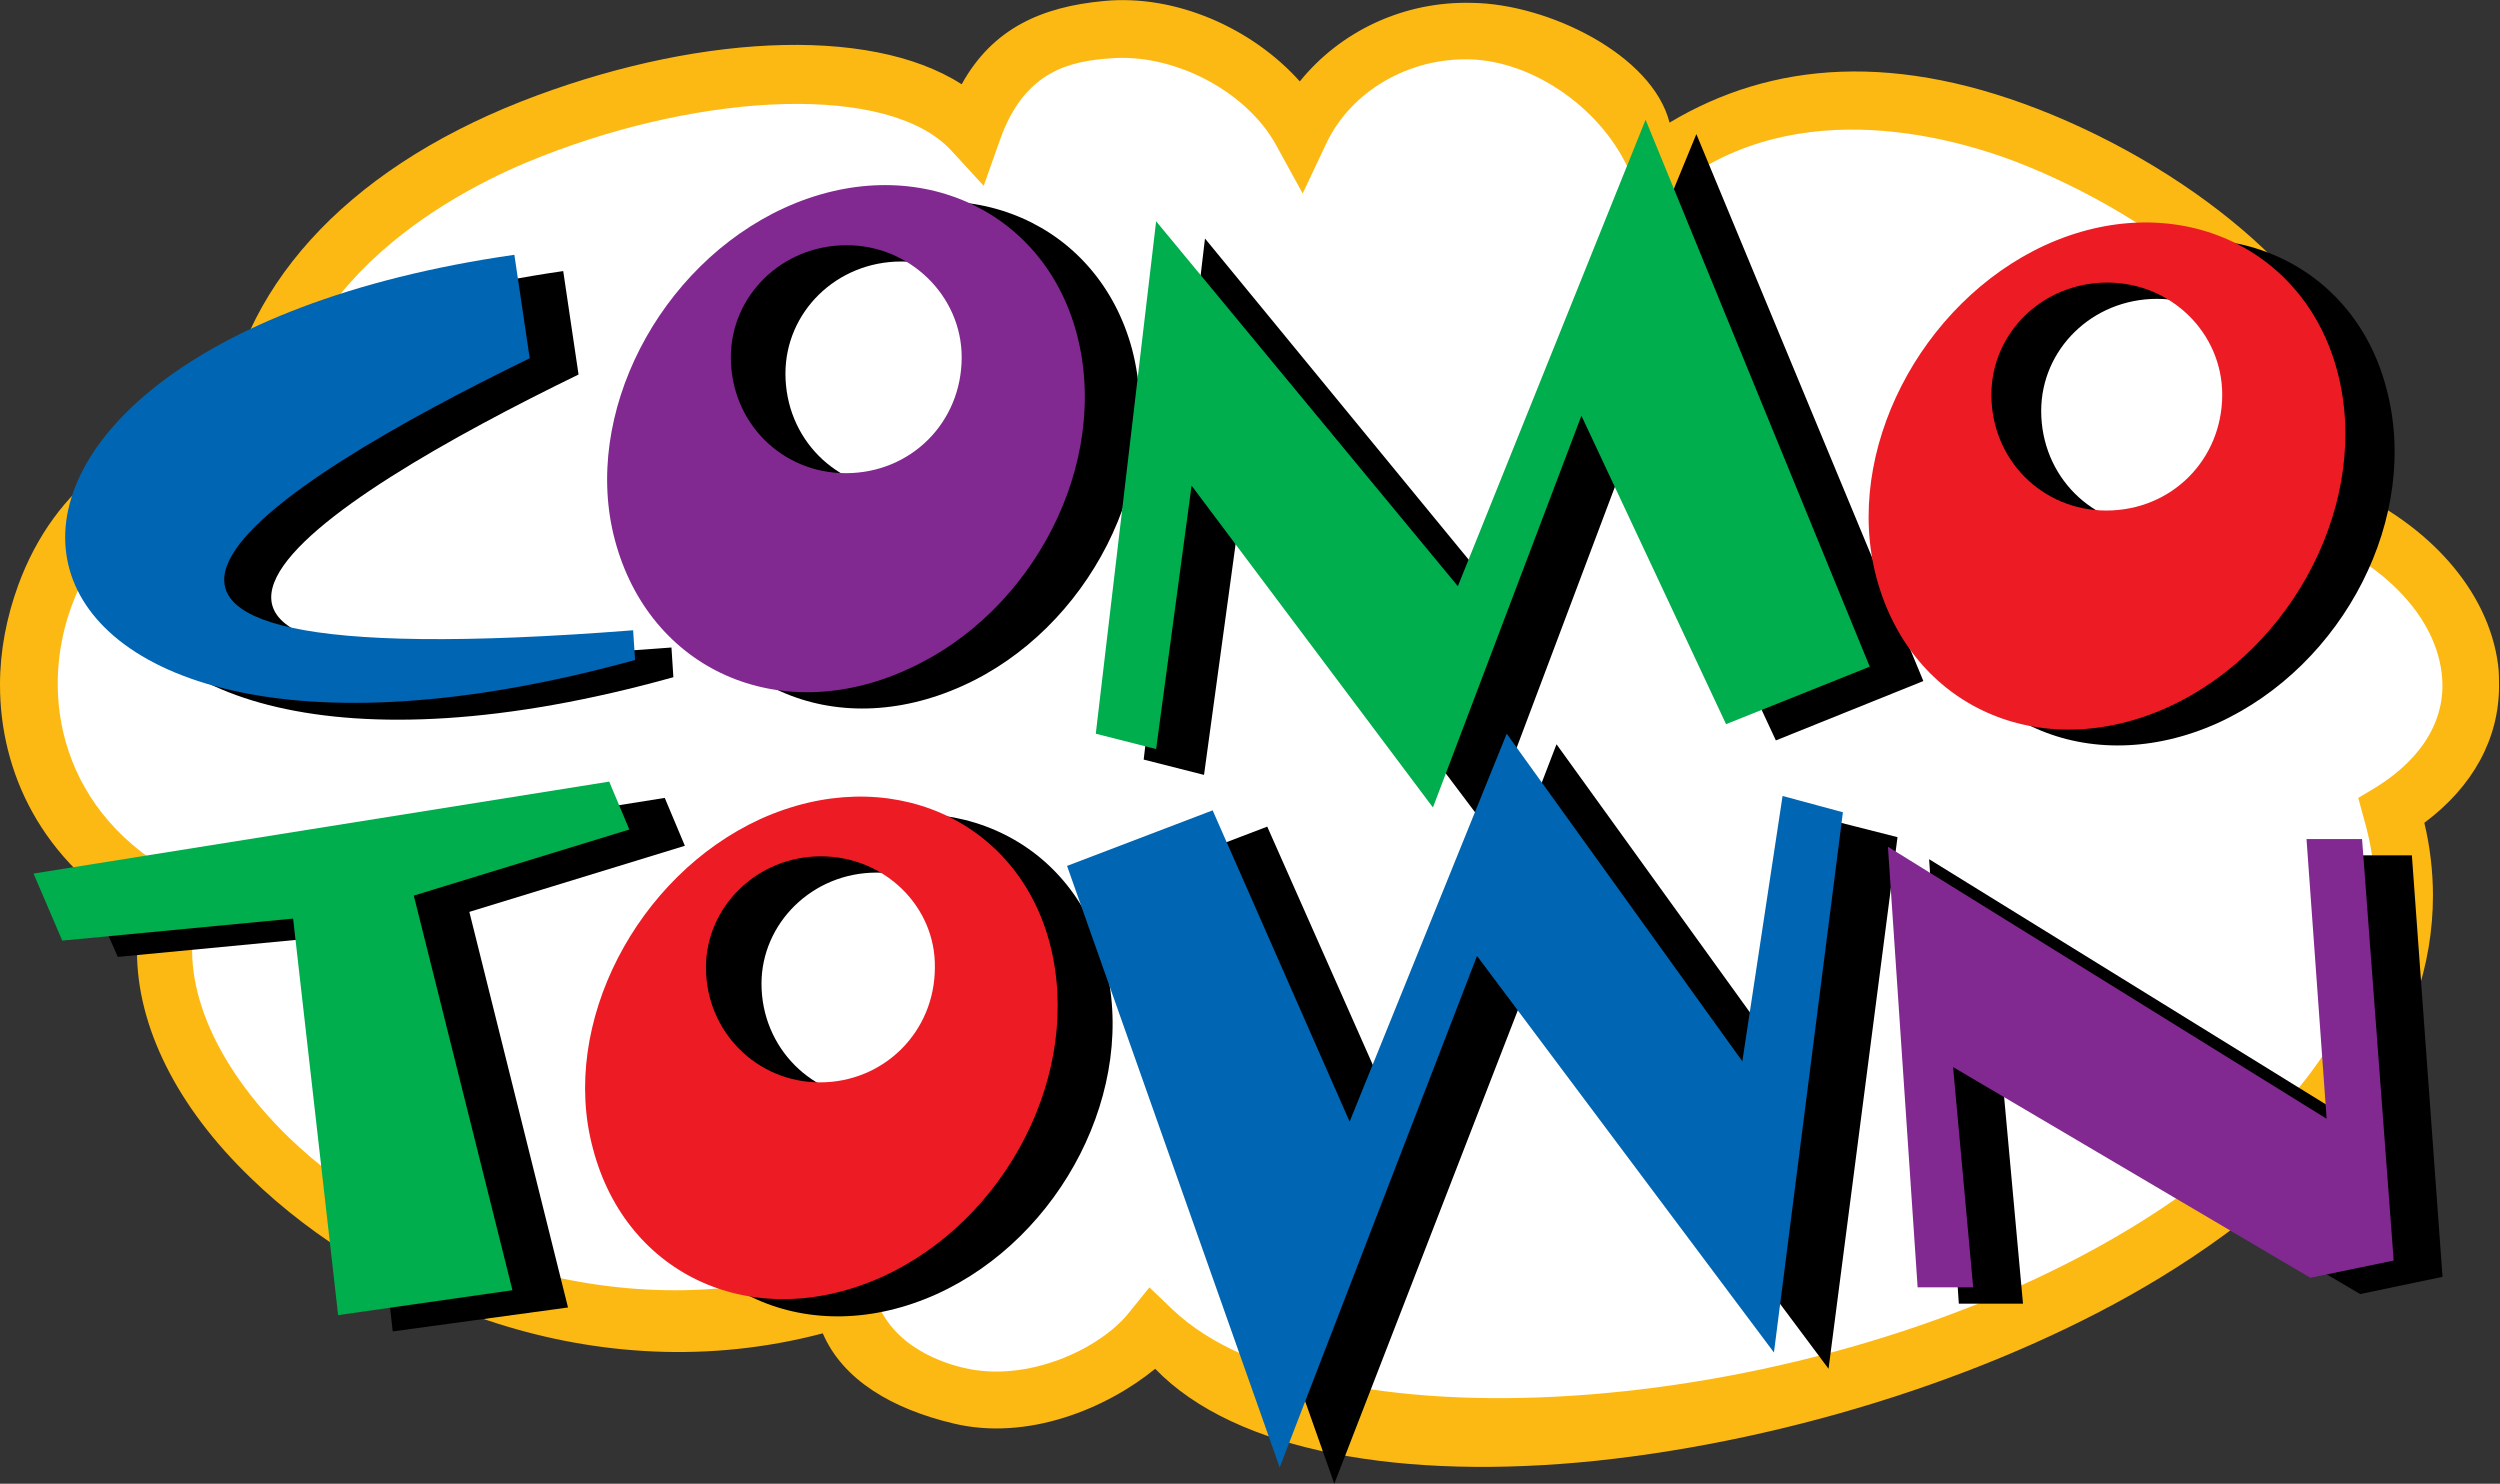
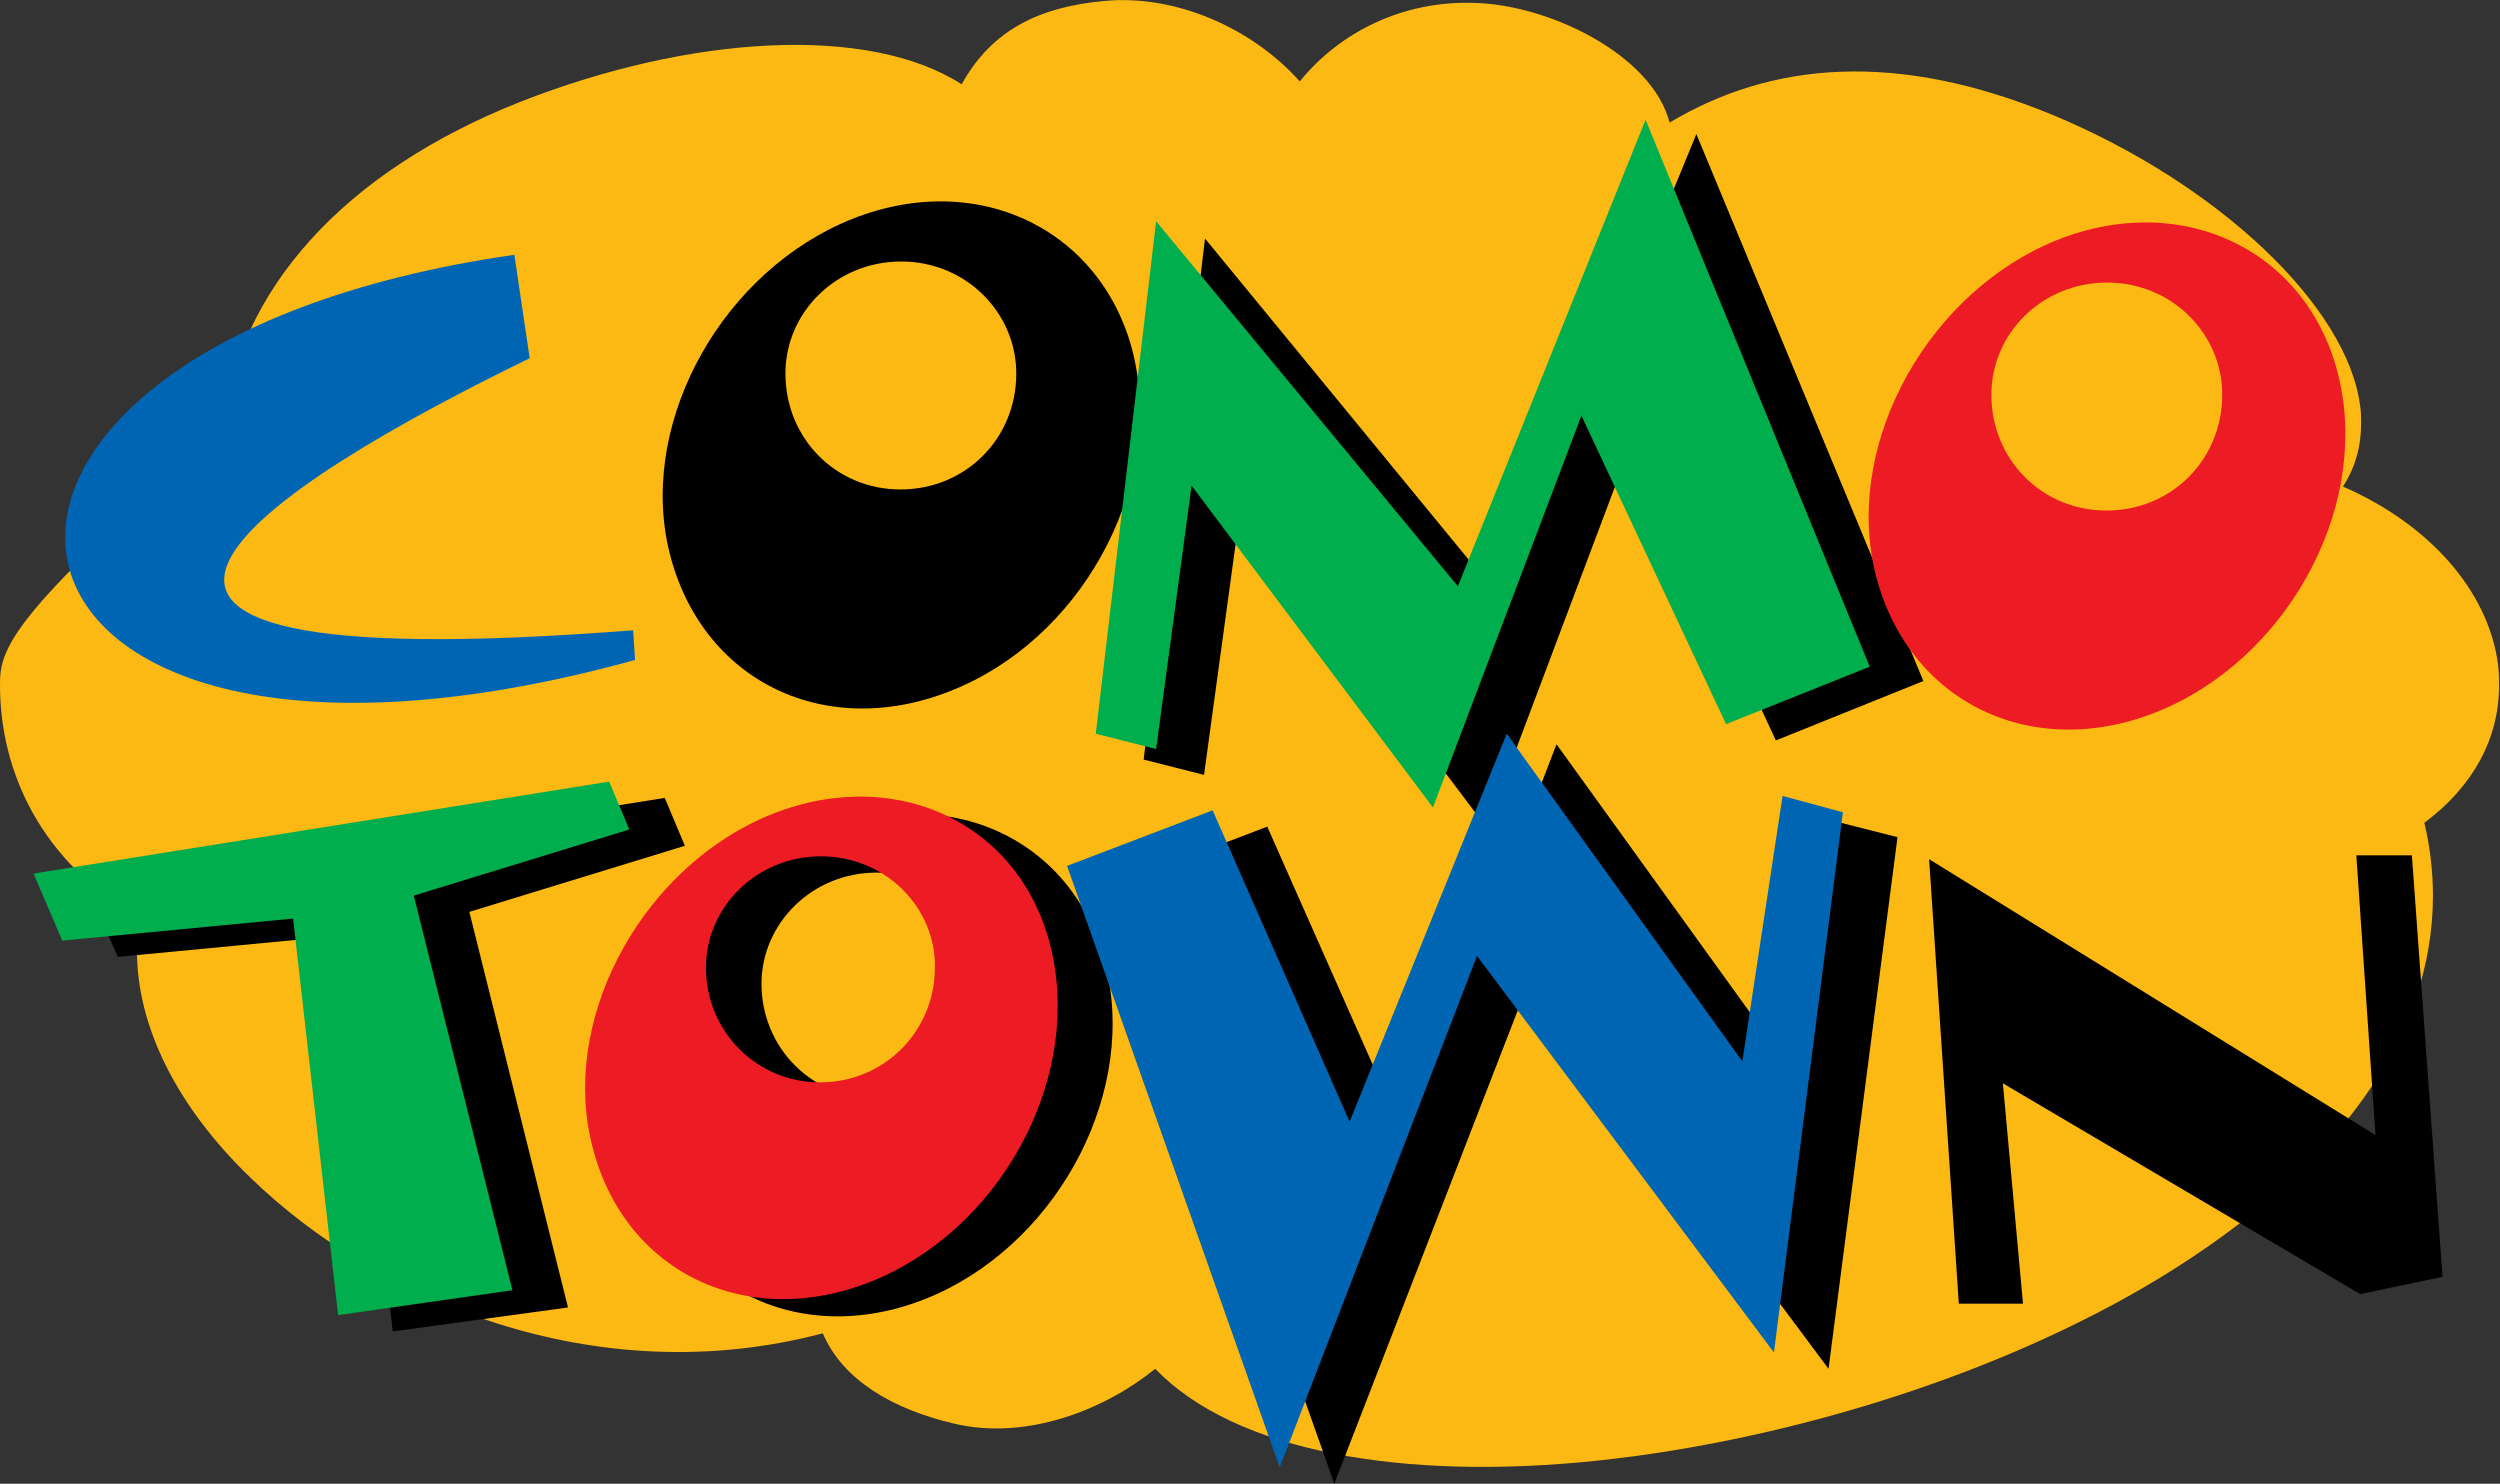
<svg xmlns="http://www.w3.org/2000/svg" version="1.1" id="Layer_1" x="0px" y="0px" viewBox="0 0 261 154.9" style="enable-background:new 0 0 261 154.9;" xml:space="preserve">
  <rect x="0" y="0" width="261" height="154.9" fill="#333333" stroke="none" />
  <style type="text/css"> .st0{fill:#FFFFFF;} .st1{fill:#FDB913;} .st2{fill:#0066B3;} .st3{fill:#812990;} .st4{fill:#00AE4D;} .st5{fill:#ED1C24;} </style>
  <polygon class="st0" points="49,98.7 47.8,98.7 47.8,98.7 49,98.7 49,98.7 " />
  <polygon class="st0" points="206.1,138.3 201.2,138.3 201.2,136.1 206.1,136.1 206.1,138.3 " />
-   <path class="st1" d="M115.3,0.1c-6.6,0.6-11.7,2.9-14.9,8.7c-9.8-6.3-28.4-5.1-46,1.8c-18.5,7.3-29.7,19.7-31.2,34.5 c-9-0.5-17.5,5.6-21.3,16C0.7,64.4,0,67.9,0,71.5c0,9,4.2,18.4,14.6,24.4c-0.2,1.1-0.3,2.3-0.3,3.4c0,7.8,4.1,16.2,11.9,23.7 c13,12.6,35.8,22.5,59.7,16.2c2.1,4.9,7.3,7.9,13.6,9.4c7.8,1.9,16.1-1.6,21.1-5.7c8.4,8.7,25.9,11.7,46.1,9.6 c20.7-2.2,42.7-9.3,58.8-19.1C244.2,122,254,108.1,254,93.5c0-2.5-0.3-5.1-0.9-7.6c5.1-3.8,7.8-8.8,7.8-14.3c0-0.7,0-1.4-0.1-2.2 c-1-7.7-7.2-14.7-16.2-18.6c1.3-2,1.9-4.2,1.9-6.6c0-0.6,0-1.2-0.1-1.8c-1.3-10.4-14.8-23.2-32.1-30.4c-16.2-6.7-29.3-5.6-40,0.8 c-1.8-7.1-12.7-12.4-20.6-12.5c-7.2-0.2-13.8,3-18,8.2C130.7,2.9,122.7-0.6,115.3,0.1L115.3,0.1z" />
-   <path class="st0" d="M104.4,14.6c2.6-7.4,7.6-8.2,11.4-8.5c6.7-0.6,14.3,3.4,17.4,9l2.8,5.1l2.5-5.3c2.6-5.4,8.6-8.9,15-8.7 c6.7,0.2,14,5.3,16.8,12.1l1.5,3.6l3.1-2.4c12.8-10,29.7-5.1,37.1-2c14.9,6.2,27.5,17.4,28.5,25.6c0.3,2.7-0.6,4.7-2.9,6.5l-4.7,3.6 l5.7,1.7c9.1,2.7,15.5,8.8,16.3,15.3c0.6,4.6-1.8,8.8-6.7,11.9l-2,1.2l0.6,2.2c6,20.7-12.7,35.7-24.5,42.8 c-32.9,19.9-84.2,23.4-99.9,8.4l-2.4-2.3l-2.1,2.6c-3,3.8-10.6,7.4-17.3,5.8c-3-0.7-8.3-2.8-9.5-8.4l-0.7-3.3l-3.2,1 c-22.5,7.2-44.9-1.6-57.1-13.4c-7.9-7.7-11.5-16.5-9.5-23.5l0.7-2.4l-2.2-1.1C6.3,85.1,4,72.6,7.5,63.2c2.6-7.1,9.3-13.9,17.8-11.7 l3.7,0.9v-3.8c0-19.4,19.3-29.1,27.6-32.3c17.1-6.7,36.2-7.6,42.7-0.6l3.4,3.7L104.4,14.6L104.4,14.6z" />
+   <path class="st1" d="M115.3,0.1c-6.6,0.6-11.7,2.9-14.9,8.7c-9.8-6.3-28.4-5.1-46,1.8c-18.5,7.3-29.7,19.7-31.2,34.5 C0.7,64.4,0,67.9,0,71.5c0,9,4.2,18.4,14.6,24.4c-0.2,1.1-0.3,2.3-0.3,3.4c0,7.8,4.1,16.2,11.9,23.7 c13,12.6,35.8,22.5,59.7,16.2c2.1,4.9,7.3,7.9,13.6,9.4c7.8,1.9,16.1-1.6,21.1-5.7c8.4,8.7,25.9,11.7,46.1,9.6 c20.7-2.2,42.7-9.3,58.8-19.1C244.2,122,254,108.1,254,93.5c0-2.5-0.3-5.1-0.9-7.6c5.1-3.8,7.8-8.8,7.8-14.3c0-0.7,0-1.4-0.1-2.2 c-1-7.7-7.2-14.7-16.2-18.6c1.3-2,1.9-4.2,1.9-6.6c0-0.6,0-1.2-0.1-1.8c-1.3-10.4-14.8-23.2-32.1-30.4c-16.2-6.7-29.3-5.6-40,0.8 c-1.8-7.1-12.7-12.4-20.6-12.5c-7.2-0.2-13.8,3-18,8.2C130.7,2.9,122.7-0.6,115.3,0.1L115.3,0.1z" />
  <g>
-     <path d="M58.8,28.3l1.6,10.8C33.9,52-0.4,73.1,70.1,67.6l0.2,3.1C-0.6,90.5-10,38.2,58.8,28.3L58.8,28.3z" />
    <path d="M94.1,27.3C87.3,27.3,82,32.6,82,39c0,6.8,5.3,12.1,12,12.1c6.8,0,12.1-5.3,12.1-12.1C106.1,32.6,100.8,27.3,94.1,27.3 L94.1,27.3z M100.5,71.6C87,77.7,73.6,71.6,70,58.1c-3.5-13.1,4.6-28.7,17.7-34.7c13.4-6.1,27,0,30.5,13.1 C121.7,50,113.6,65.7,100.5,71.6L100.5,71.6z" />
    <polygon points="185.4,77.3 170.6,45.5 155.2,86.4 129.6,52.4 125.7,80.9 119.4,79.3 125.8,24.9 157,62.9 177.1,14 200.8,71.1 185.4,77.3 " />
-     <path d="M225.2,31.2c-6.8,0-12.1,5.3-12.1,11.7c0,6.8,5.3,12.1,12,12.1c6.8,0,12.1-5.3,12.1-12.1C237.2,36.5,231.8,31.2,225.2,31.2 L225.2,31.2z M231.5,75.5c-13.4,6-26.9,0-30.5-13.5c-3.5-13.1,4.6-28.7,17.6-34.7c13.4-6,27,0,30.5,13.1 C252.8,53.9,244.7,69.5,231.5,75.5L231.5,75.5z" />
    <polygon points="49,95.2 59.3,136.5 41,139 36.4,97.6 12.3,99.9 9.2,92.9 69.4,83.3 71.5,88.3 49,95.2 " />
    <path d="M91.5,91.1c-6.7,0-12,5.3-12,11.6c0,6.7,5.3,12,11.9,12c6.7,0,12-5.3,12-12C103.4,96.4,98.1,91.1,91.5,91.1L91.5,91.1z M97.8,135.1c-13.3,6-26.7,0-30.2-13.4c-3.5-13,4.6-28.5,17.5-34.4c13.3-6,26.8,0,30.2,13C118.9,113.6,110.8,129.2,97.8,135.1 L97.8,135.1z" />
    <polygon points="190.9,142.9 160,101.5 139.3,154.9 117.1,92.1 132.3,86.3 146.7,118.8 162.5,77.7 187.6,112.5 191.8,85.8 198.1,87.4 190.9,142.9 " />
    <polygon points="246.4,135.1 209.1,113.1 211.2,136.1 204.5,136.1 201.4,89.7 248,118.5 246,89.3 251.8,89.3 255,133.3 246.4,135.1 " />
  </g>
  <path class="st2" d="M53.7,26.6l1.6,10.8c-26.5,12.9-60.8,34,10.8,28.4l0.2,3.1C-5.8,88.8-15.2,36.5,53.7,26.6L53.7,26.6z" />
-   <path class="st3" d="M88.4,25.6c-6.8,0-12.1,5.3-12.1,11.7c0,6.8,5.3,12.1,12,12.1c6.8,0,12.1-5.3,12.1-12.1 C100.4,30.9,95,25.6,88.4,25.6L88.4,25.6z M94.7,69.9c-13.4,6.1-26.9,0-30.5-13.5c-3.5-13.1,4.6-28.7,17.7-34.7 c13.4-6.1,27,0,30.5,13.1C116,48.3,107.9,64,94.7,69.9L94.7,69.9z" />
  <polygon class="st4" points="180.2,75.6 165.1,43.4 149.6,84.3 124.4,50.7 120.7,78.2 114.4,76.6 120.7,23.1 152.2,61.2 171.8,12.5 195.2,69.6 180.2,75.6 " />
  <path class="st5" d="M220,29.5c-6.8,0-12.1,5.3-12.1,11.7c0,6.8,5.3,12.1,12,12.1c6.8,0,12.1-5.3,12.1-12.1 C232,34.8,226.7,29.5,220,29.5L220,29.5z M226.4,73.8c-13.4,6.1-26.9,0-30.5-13.5c-3.5-13.1,4.6-28.7,17.6-34.7 c13.4-6.1,27,0,30.5,13.1C247.6,52.1,239.5,67.8,226.4,73.8L226.4,73.8z" />
  <polygon class="st4" points="43.2,93.5 53.5,134.7 35.3,137.3 30.6,95.9 6.5,98.2 3.5,91.2 63.6,81.6 65.7,86.6 43.2,93.5 " />
  <path class="st5" d="M85.7,89.4c-6.7,0-12,5.3-12,11.6c0,6.7,5.3,12,11.9,12c6.7,0,12-5.3,12-12C97.7,94.7,92.4,89.4,85.7,89.4 L85.7,89.4z M92.1,133.3c-13.3,6-26.7,0-30.2-13.4c-3.5-13,4.6-28.5,17.5-34.4c13.3-6,26.8,0,30.2,13 C113.1,111.9,105.1,127.4,92.1,133.3L92.1,133.3z" />
  <polygon class="st2" points="185.2,141.2 154.2,99.8 133.6,153.2 111.4,90.4 126.6,84.6 140.9,117.1 157.3,76.6 181.9,110.8 186.1,83.1 192.4,84.8 185.2,141.2 " />
-   <polygon class="st3" points="241.2,133.4 203.9,111.4 206,134.4 200.2,134.4 197.1,88.4 242.9,116.8 240.8,87.6 246.6,87.6 249.9,131.6 241.2,133.4 " />
</svg>